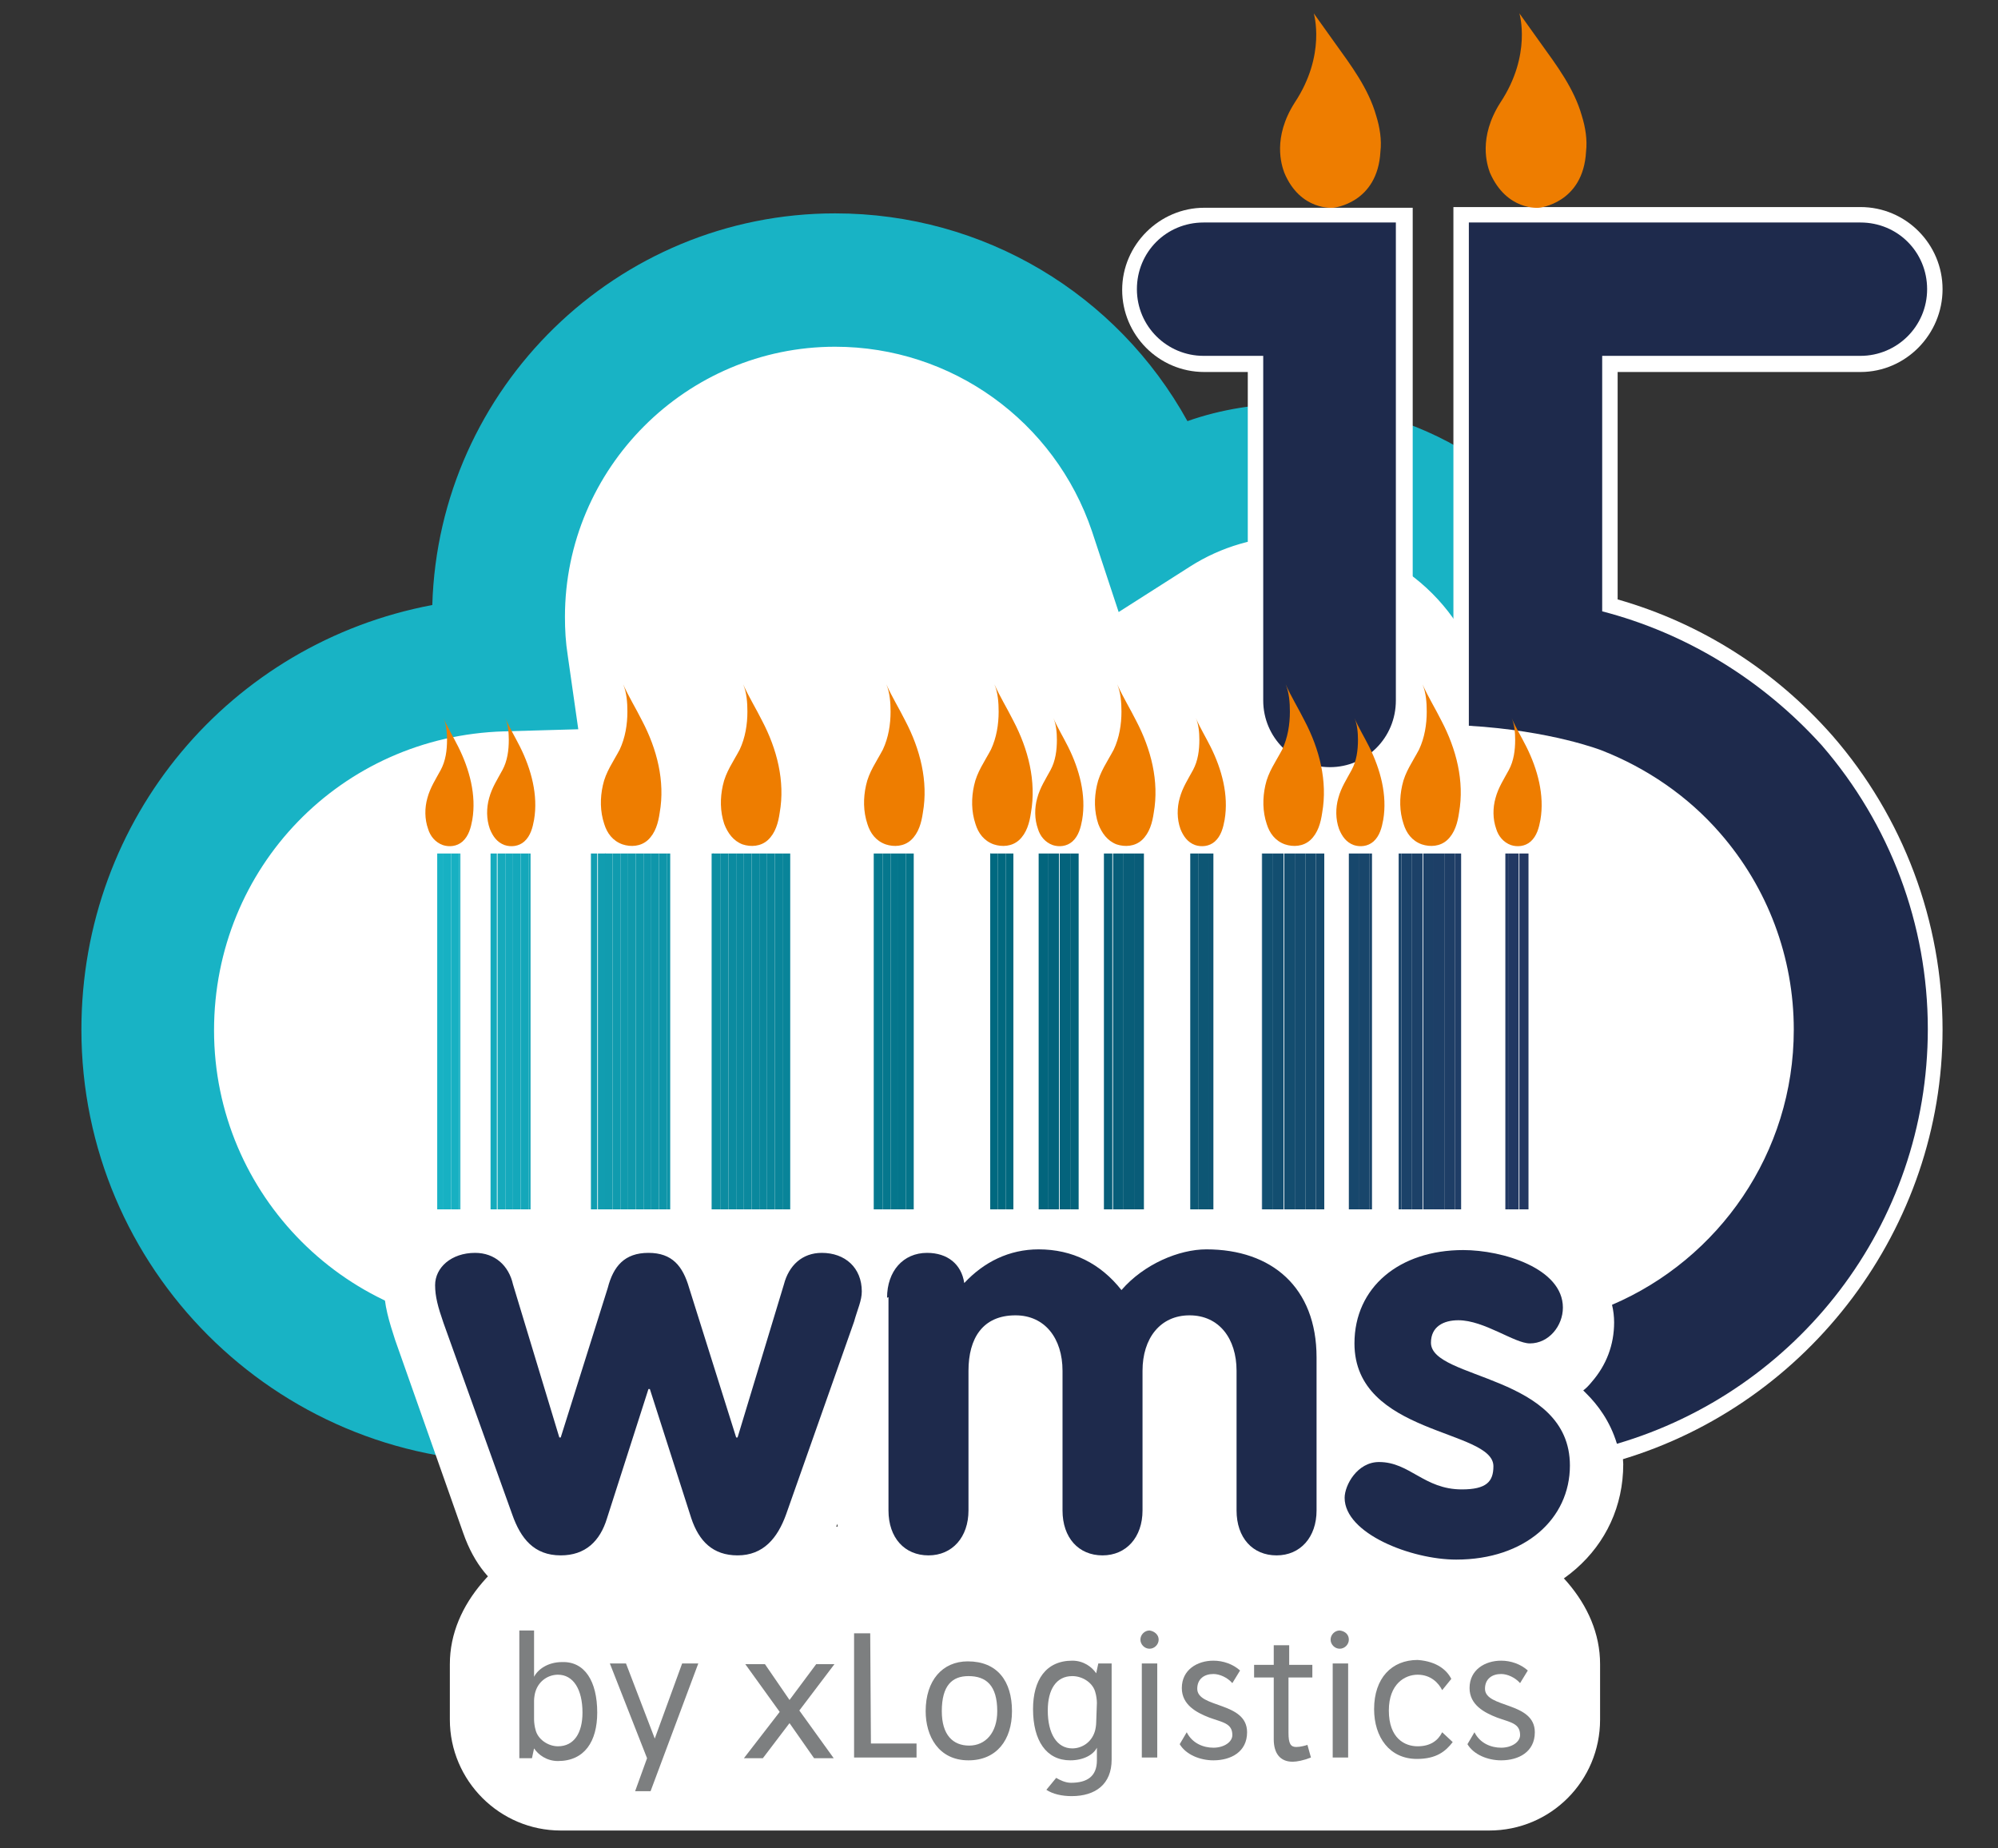
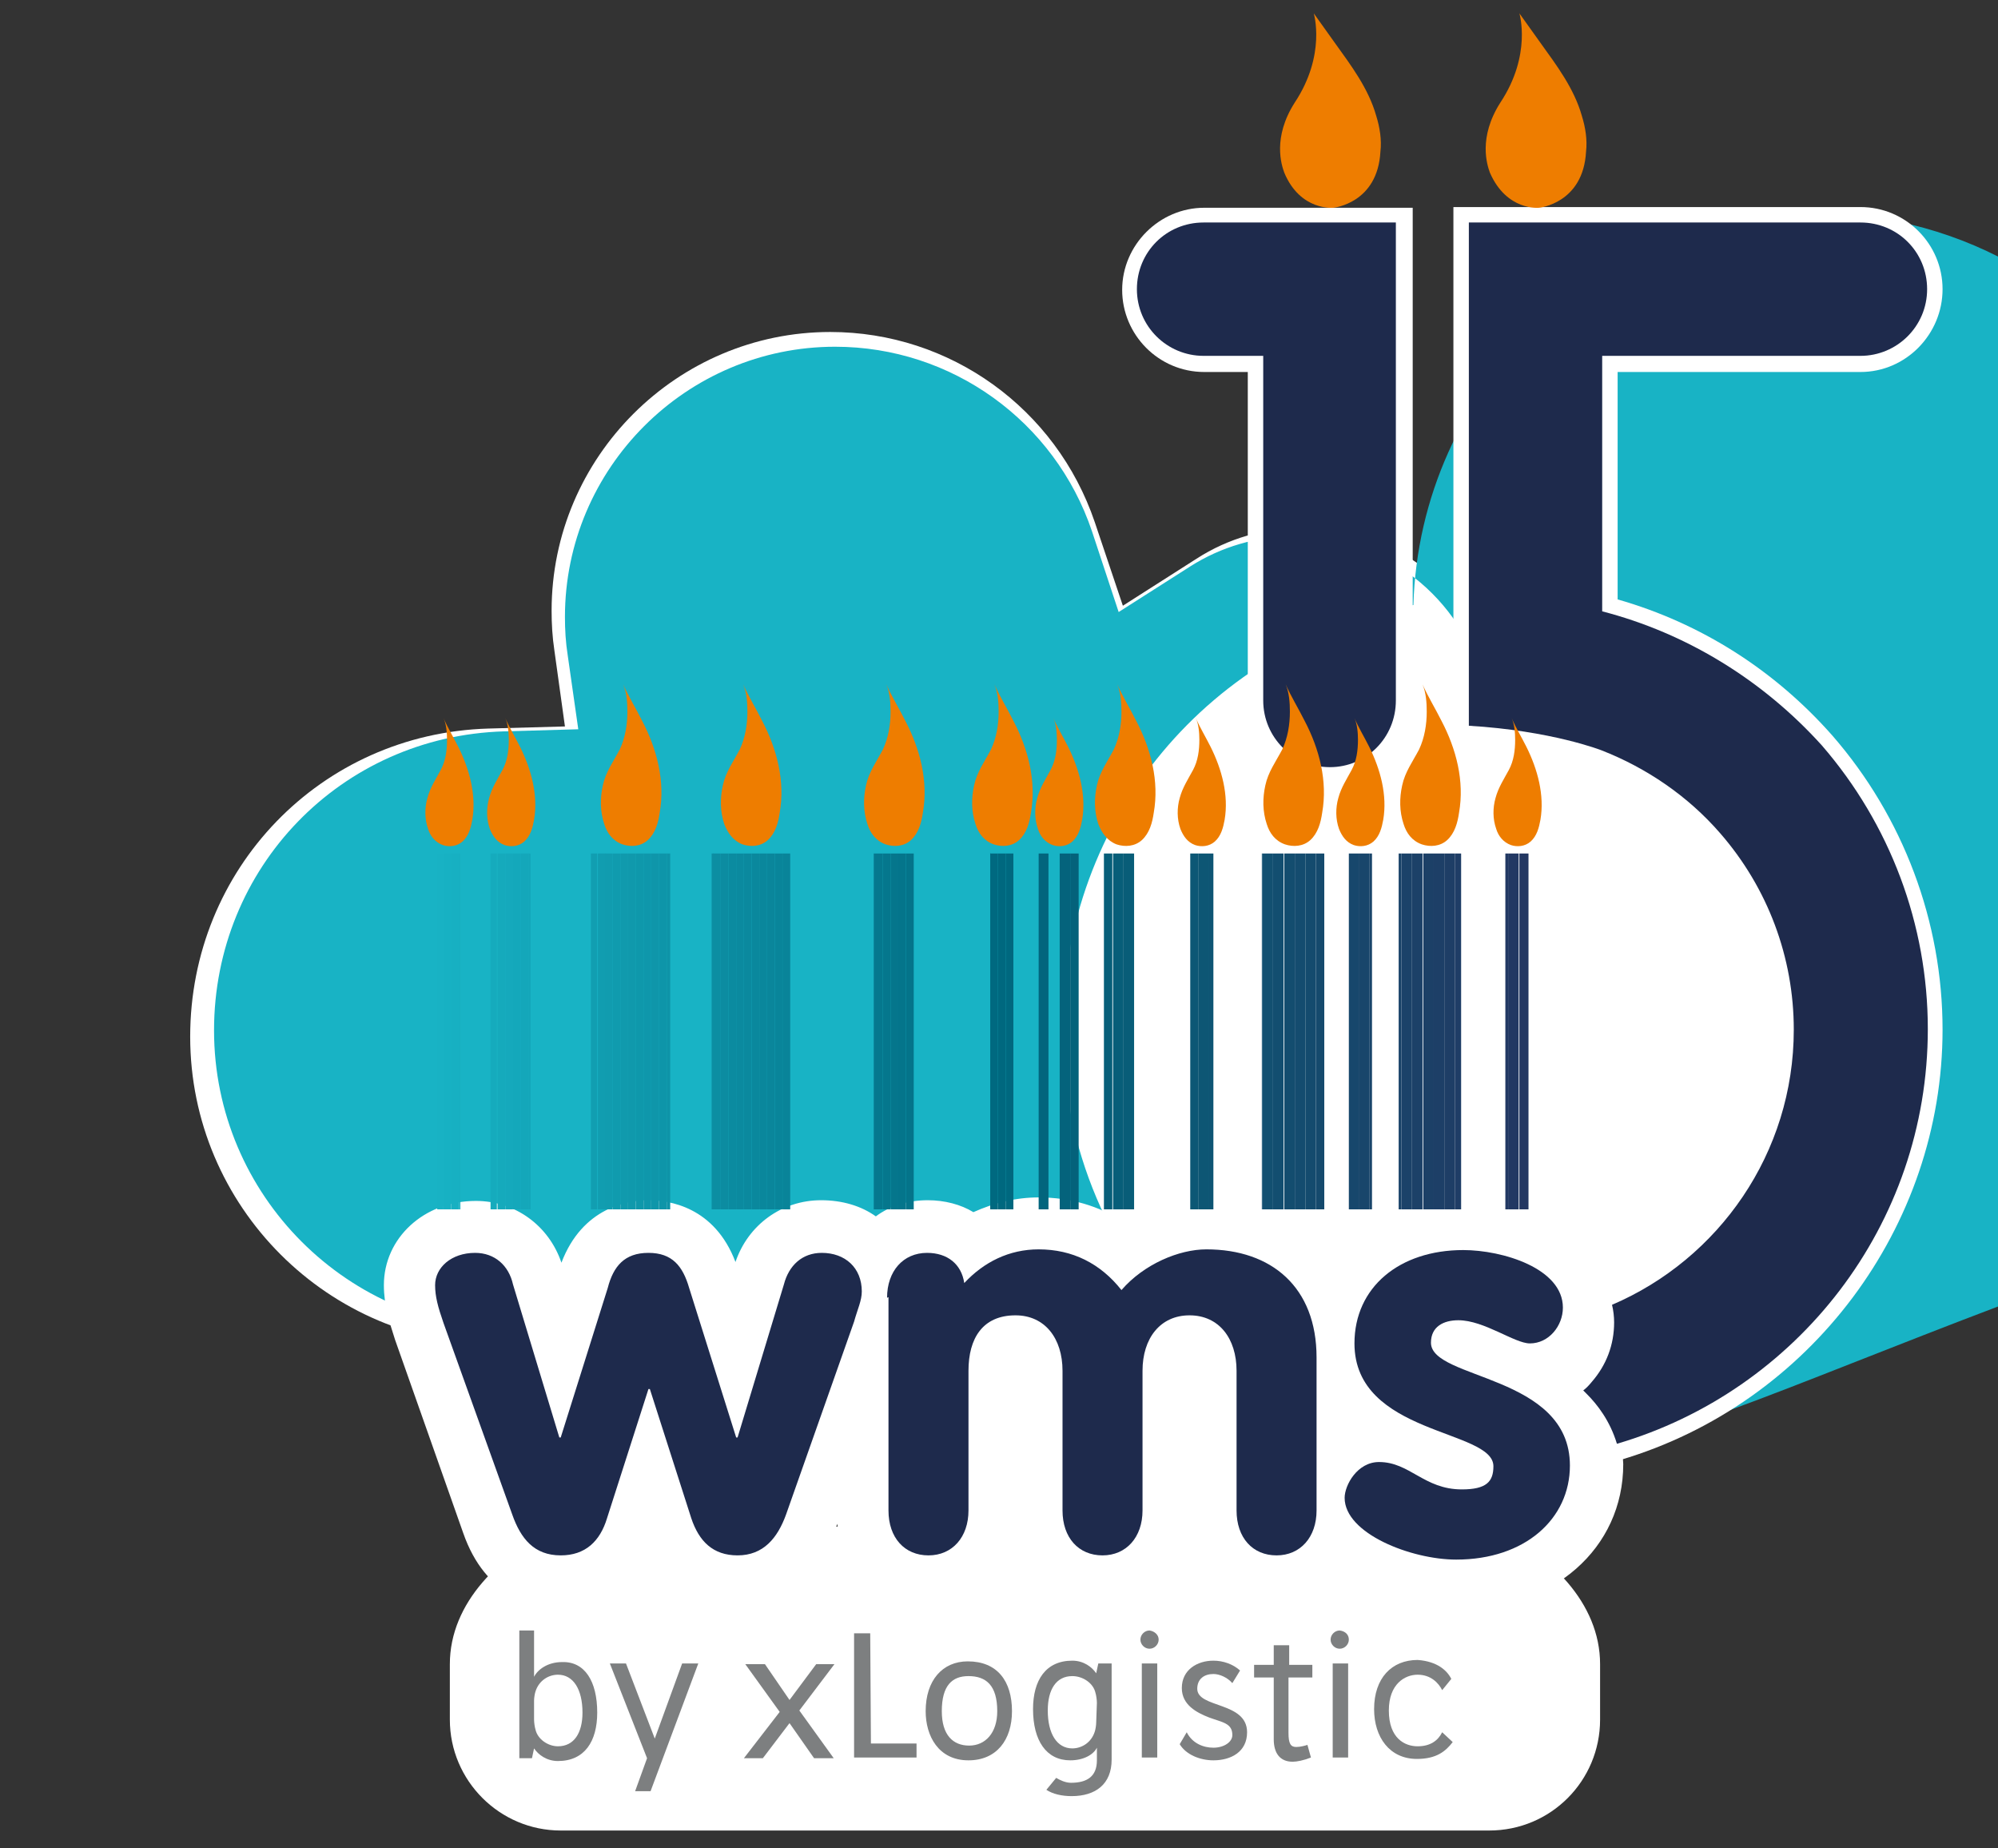
<svg xmlns="http://www.w3.org/2000/svg" xmlns:xlink="http://www.w3.org/1999/xlink" version="1.1" id="Capa_1" x="0px" y="0px" viewBox="0 0 284.7 263.3" style="enable-background:new 0 0 284.7 263.3;" xml:space="preserve">
  <rect x="0" y="0" width="284.7" height="263.3" fill="#333333" stroke="none" />
  <style type="text/css">
	.st0{fill:#FFFFFF;}
	.st1{fill:#18B3C5;}
	.st2{fill:#1E2A4C;}
	.st3{fill:#7D7F80;}
	.st4{fill:#EE7D00;}
	.st5{clip-path:url(#SVGID_00000013915593216822319900000011076509720839610815_);fill:#18B2C4;}
	.st6{clip-path:url(#SVGID_00000046312945973370549860000002599189760721666470_);fill:#17B1C3;}
	.st7{clip-path:url(#SVGID_00000000932358761108392840000014775230274254040706_);fill:#17B0C2;}
	.st8{clip-path:url(#SVGID_00000065777529383545432340000009863914810149885851_);fill:#17AFC1;}
	.st9{clip-path:url(#SVGID_00000178189616382810289860000003529059208013670806_);fill:#0C8FA3;}
	.st10{clip-path:url(#SVGID_00000014622084382578547320000005878588889791420066_);fill:#0C8EA2;}
	.st11{clip-path:url(#SVGID_00000135669505812751203810000017497473802717470617_);fill:#0C8CA1;}
	.st12{clip-path:url(#SVGID_00000038372505733575486770000008990864982853937583_);fill:#0B8BA0;}
	.st13{clip-path:url(#SVGID_00000160162903243975896960000001176268934313382282_);fill:#0B8A9F;}
	.st14{clip-path:url(#SVGID_00000018935015857356839720000003262560829219624874_);fill:#0B899E;}
	.st15{clip-path:url(#SVGID_00000048490182247664712370000006029214867554620076_);fill:#0A889D;}
	.st16{clip-path:url(#SVGID_00000181778091894633713880000001190862377152525699_);fill:#0A879C;}
	.st17{clip-path:url(#SVGID_00000051373139705244292030000009626009763817114267_);fill:#0A869B;}
	.st18{clip-path:url(#SVGID_00000023273753590089711280000009187350548170038917_);fill:#09859A;}
	.st19{clip-path:url(#SVGID_00000005949878755953081390000015220717471453267334_);fill:#098499;}
	.st20{clip-path:url(#SVGID_00000159469689869251173370000012432161623523733153_);fill:#098399;}
	.st21{clip-path:url(#SVGID_00000144335067524840194050000004036041724707034542_);fill:#119EB1;}
	.st22{clip-path:url(#SVGID_00000039119572614915934610000014389564239116411011_);fill:#119DB0;}
	.st23{clip-path:url(#SVGID_00000034771857420432361850000013909566711356210860_);fill:#119CAF;}
	.st24{clip-path:url(#SVGID_00000079450449180450729290000010974133667736570245_);fill:#109BAE;}
	.st25{clip-path:url(#SVGID_00000109745086181745458900000009133002778810503043_);fill:#109AAD;}
	.st26{clip-path:url(#SVGID_00000110463580943805410250000008591925941460217224_);fill:#1099AC;}
	.st27{clip-path:url(#SVGID_00000018921101725627247490000017997838580470903687_);fill:#0F98AB;}
	.st28{clip-path:url(#SVGID_00000094593372259807006420000012503354290915734937_);fill:#0F97AB;}
	.st29{clip-path:url(#SVGID_00000175302462715734654540000010370963533715416468_);fill:#0F96AA;}
	.st30{clip-path:url(#SVGID_00000127748833126172636490000017684220610162447501_);fill:#0E95A9;}
	.st31{clip-path:url(#SVGID_00000115508256518644626650000010891453391803771779_);fill:#0E94A8;}
	.st32{clip-path:url(#SVGID_00000078007141956105355670000007484087344862571396_);fill:#115171;}
	.st33{clip-path:url(#SVGID_00000017511993200360518780000000435446775892117659_);fill:#125071;}
	.st34{clip-path:url(#SVGID_00000179604582544681203170000008676055974611013763_);fill:#124E70;}
	.st35{clip-path:url(#SVGID_00000164496714933074487190000000128650599627059103_);fill:#134D6F;}
	.st36{clip-path:url(#SVGID_00000183964155952554254730000001905364285455418504_);fill:#144C6F;}
	.st37{clip-path:url(#SVGID_00000000195987472275076470000007483679724562854326_);fill:#144B6E;}
	.st38{clip-path:url(#SVGID_00000178891442674995711000000006933230873576824211_);fill:#154A6D;}
	.st39{clip-path:url(#SVGID_00000034086381505246808280000013267242298883982222_);fill:#1A4369;}
	.st40{clip-path:url(#SVGID_00000129195843260471083580000017833616777980477336_);fill:#1B4269;}
	.st41{clip-path:url(#SVGID_00000003801968136803957600000002687861437701435071_);fill:#1C4168;}
	.st42{clip-path:url(#SVGID_00000106858082792156314420000006868819327143790006_);fill:#1C4067;}
	.st43{clip-path:url(#SVGID_00000023966547458158441200000018241673515567867826_);fill:#1D3F67;}
	.st44{clip-path:url(#SVGID_00000056420464734596744370000012353120642208844201_);fill:#1E3E66;}
	.st45{clip-path:url(#SVGID_00000171702973361436097640000013657657952455557289_);fill:#1F3D66;}
	.st46{clip-path:url(#SVGID_00000134967925097122756130000011331280047980225166_);fill:#15ABBD;}
	.st47{clip-path:url(#SVGID_00000175314623507641623930000011159988480190804869_);fill:#15AABC;}
	.st48{clip-path:url(#SVGID_00000160154174113736812970000002049131344157683105_);fill:#15A9BC;}
	.st49{clip-path:url(#SVGID_00000116936780978367877350000000191998930840892088_);fill:#14A8BB;}
	.st50{clip-path:url(#SVGID_00000089564469985172693620000009561553303914237887_);fill:#14A7BA;}
	.st51{clip-path:url(#SVGID_00000107567673359706978880000002277986003165801140_);fill:#14A6B9;}
	.st52{clip-path:url(#SVGID_00000182500631122228540400000009679008545339562390_);fill:#02657D;}
	.st53{clip-path:url(#SVGID_00000060004774374929225990000011574359711192847763_);fill:#03647D;}
	.st54{clip-path:url(#SVGID_00000031886550197464617080000004625936810897259652_);fill:#04637C;}
	.st55{clip-path:url(#SVGID_00000132777363675836388650000009915346153097594247_);fill:#04627B;}
	.st56{clip-path:url(#SVGID_00000014634795321550323940000011379243212473969843_);fill:#06798F;}
	.st57{clip-path:url(#SVGID_00000133495189661610438010000005145587819535359121_);fill:#05788E;}
	.st58{clip-path:url(#SVGID_00000101069422429636130470000001212479051698821822_);fill:#05778D;}
	.st59{clip-path:url(#SVGID_00000100342895817284859070000014426042846328188063_);fill:#05768C;}
	.st60{clip-path:url(#SVGID_00000134942931416135371820000005180371278802126743_);fill:#04758B;}
	.st61{clip-path:url(#SVGID_00000072995248026885366040000001842047921857567875_);fill:#04748A;}
	.st62{clip-path:url(#SVGID_00000002383770562521234210000015543790915904712849_);fill:#047389;}
	.st63{clip-path:url(#SVGID_00000117673098776300306950000007849363295416617604_);fill:#075F7A;}
	.st64{clip-path:url(#SVGID_00000111186238082339300010000015259802155004314012_);fill:#075E79;}
	.st65{clip-path:url(#SVGID_00000085972252908004277910000017983139467100343966_);fill:#085D78;}
	.st66{clip-path:url(#SVGID_00000156571904416356444500000017162768893177684111_);fill:#095C78;}
	.st67{clip-path:url(#SVGID_00000050656686488752150370000011394973074138067108_);fill:#016A81;}
	.st68{clip-path:url(#SVGID_00000158026487053508599670000010404402449324403356_);fill:#006980;}
	.st69{clip-path:url(#SVGID_00000108295818876928769030000016770175538899983795_);fill:#00687F;}
	.st70{clip-path:url(#SVGID_00000129913477620108008770000008228592230697022125_);fill:#00687F;}
	.st71{clip-path:url(#SVGID_00000045608375959981253330000004528868006952765864_);fill:#0C5775;}
	.st72{clip-path:url(#SVGID_00000095318077380115850360000001609010274082486461_);fill:#0D5674;}
	.st73{clip-path:url(#SVGID_00000158009655113235051540000010267678584312963479_);fill:#0E5574;}
	.st74{clip-path:url(#SVGID_00000071525476765458818540000000796310337489309886_);fill:#17476C;}
	.st75{clip-path:url(#SVGID_00000088827050348796247050000014103343357510564738_);fill:#18466B;}
	.st76{clip-path:url(#SVGID_00000000913779662342103830000006442456379729678001_);fill:#19456A;}
	.st77{clip-path:url(#SVGID_00000067235915939339432270000015832538256062804627_);fill:#223963;}
	.st78{clip-path:url(#SVGID_00000065050890088018259930000016725650504871154597_);fill:#223863;}
	.st79{clip-path:url(#SVGID_00000007401005793932054900000002130012412439031187_);fill:#233762;}
</style>
  <path class="st0" d="M118.3,47.3c-21.8,0-39.7,17.8-39.7,39.7c0,1.9,0.1,3.7,0.4,5.7l1.5,10.8l-10.9,0.3  c-23.9,0.7-42.5,20-42.5,43.9c0,24.2,19.7,43.9,43.9,43.9h144.1c24.2,0,43.9-19.7,43.9-43.9c0-21.6-16.2-40.3-37.5-43.5l-6.5-0.9  l-1.5-6.4c-3.2-12.8-14.6-21.7-27.8-21.7c-5.5,0-10.7,1.5-15.2,4.4l-10.5,6.7L156,74.4C150.5,58.2,135.4,47.3,118.3,47.3z" />
  <g id="fotos">
</g>
  <g id="LOS_ORIGINALES">
</g>
  <g id="Layer_3">
</g>
  <g>
    <g>
-       <path class="st1" d="M213,208.3H73.2c-34,0-61.6-27.6-61.6-61.6c0-30.2,21.3-55.1,50-60.5c0.9-30.9,26.3-55.8,57.4-55.8    c21.2,0,40.2,11.5,50.2,29.6c4.8-1.7,10-2.5,15.2-2.5c19.4,0,36.5,11.9,43.5,29.5c27,6.7,46.7,31.4,46.7,59.7    C274.6,180.7,247,208.3,213,208.3z M119,49.4c-21.2,0-38.5,17.3-38.5,38.5c0,1.8,0.1,3.6,0.4,5.5l1.5,10.5l-10.6,0.3    c-23.2,0.7-41.3,19.4-41.3,42.6c0,23.5,19.1,42.6,42.6,42.6H213c23.5,0,42.6-19.1,42.6-42.6c0-21-15.7-39.1-36.4-42.2l-6.3-0.9    l-1.5-6.2c-3.1-12.4-14.2-21.1-27-21.1c-5.3,0-10.4,1.5-14.8,4.3l-10.2,6.5l-3.8-11.5C150.3,60,135.6,49.4,119,49.4z" />
+       <path class="st1" d="M213,208.3c-34,0-61.6-27.6-61.6-61.6c0-30.2,21.3-55.1,50-60.5c0.9-30.9,26.3-55.8,57.4-55.8    c21.2,0,40.2,11.5,50.2,29.6c4.8-1.7,10-2.5,15.2-2.5c19.4,0,36.5,11.9,43.5,29.5c27,6.7,46.7,31.4,46.7,59.7    C274.6,180.7,247,208.3,213,208.3z M119,49.4c-21.2,0-38.5,17.3-38.5,38.5c0,1.8,0.1,3.6,0.4,5.5l1.5,10.5l-10.6,0.3    c-23.2,0.7-41.3,19.4-41.3,42.6c0,23.5,19.1,42.6,42.6,42.6H213c23.5,0,42.6-19.1,42.6-42.6c0-21-15.7-39.1-36.4-42.2l-6.3-0.9    l-1.5-6.2c-3.1-12.4-14.2-21.1-27-21.1c-5.3,0-10.4,1.5-14.8,4.3l-10.2,6.5l-3.8-11.5C150.3,60,135.6,49.4,119,49.4z" />
    </g>
  </g>
  <g>
    <path class="st1" d="M258.5,77.4" />
  </g>
  <g>
    <g>
      <path class="st0" d="M212.2,260.8H79.9c-8.7,0-15.8-7.1-15.8-15.8v-7.9c0-8.7,7.1-15.8,15.8-19.6h132.3    c8.7,3.8,15.8,10.9,15.8,19.6v7.9C228,253.7,221,260.8,212.2,260.8z" />
    </g>
    <g>
      <path class="st0" d="M225.7,195.9c2.7-2.3,4.4-5.8,4.4-9.6c0-10.1-11.1-15.7-21.7-15.7c-7.8,0-14.3,3-18.3,8c-4-5-10.4-8-18.2-8    c-3.9,0-8.1,1.3-11.8,3.5c-3.5-2.3-7.6-3.5-12.1-3.5c-3.3,0-6.4,0.8-9.3,2.1c-1.8-1.1-4.1-1.7-6.5-1.7c-2.8,0-5.4,0.8-7.4,2.3    c-2.1-1.5-4.8-2.3-7.8-2.3c-5.6,0-10.4,3.5-12.2,8.8c-3-7.9-9.5-8.8-12.4-8.8s-9.4,1-12.4,8.9c-1.8-5.3-6.6-8.8-12.2-8.8    c-7.4,0-13.1,5.3-13.1,12c0,2.9,0.8,5.3,1.6,7.8l9.7,27.5c3.2,9.2,10,10.6,13.8,10.6c5.6,0,10-2.8,12.6-7.7    c2.5,4.9,6.9,7.7,12.6,7.7c3.8,0,10.5-1.4,13.9-10.7l0.4-1.2c0.8,6.9,6.1,11.9,13,11.9c5.9,0,10.6-3.7,12.4-9.1    c1.8,5.4,6.5,9.1,12.4,9.1s10.6-3.7,12.4-9.1c1.8,5.4,6.5,9.1,12.4,9.1c3.9,0,7.2-1.6,9.5-4.2c4.7,3,11,4.6,16.2,4.6    c13.7,0,23.7-8.8,23.7-20.8C231.1,203,228.8,198.9,225.7,195.9z" />
    </g>
    <g>
      <g>
        <path class="st2" d="M63.2,188.5c-0.8-2.3-1.2-3.8-1.2-5.4c0-2.5,2.3-4.6,5.7-4.6c2.8,0,4.8,1.8,5.4,4.5l6.6,21.8h0.2l6.7-21.3     c0.8-3.1,2.4-5,5.8-5s4.9,1.9,5.8,5l6.7,21.3h0.2l6.6-21.8c0.7-2.7,2.6-4.5,5.4-4.5c3.3,0,5.7,2.1,5.7,5.5c0,1.3-0.6,2.5-1.1,4.3     l-9.7,27.5c-1.2,3.3-3.2,5.8-6.9,5.8c-3.5,0-5.5-2-6.6-5.3l-5.9-18.4h-0.2l-5.9,18.4c-1,3.3-3.1,5.3-6.6,5.3     c-3.8,0-5.7-2.4-6.9-5.8L63.2,188.5z" />
      </g>
      <g>
        <path class="st2" d="M126.4,184.9c0-3.8,2.3-6.4,5.7-6.4c2.9,0,4.9,1.6,5.3,4.3c2.8-3,6.4-4.8,10.6-4.8c4.8,0,8.8,2,11.8,5.8     c3.2-3.7,8.2-5.8,12.1-5.8c9.3,0,15.7,5.4,15.7,15.4v21.8c0,3.8-2.3,6.4-5.7,6.4s-5.7-2.5-5.7-6.4v-19.9c0-4.6-2.5-7.9-6.7-7.9     s-6.7,3.3-6.7,7.9v19.9c0,3.8-2.3,6.4-5.7,6.4s-5.7-2.5-5.7-6.4v-19.9c0-4.6-2.5-7.9-6.7-7.9c-4.7,0-6.7,3.3-6.7,7.9v19.9     c0,3.8-2.3,6.4-5.7,6.4s-5.7-2.5-5.7-6.4v-30.4L126.4,184.9L126.4,184.9z" />
      </g>
      <g>
        <path class="st2" d="M218,191.4c-2.2,0-6.5-3.3-10.2-3.3c-2.1,0-3.9,0.9-3.9,3.2c0,5.3,19.8,4.5,19.8,17.5     c0,7.6-6.4,13.4-16.2,13.4c-6.4,0-15.9-3.7-15.9-8.8c0-1.8,1.8-5.1,4.9-5.1c4.4,0,6.4,3.9,11.8,3.9c3.5,0,4.5-1.1,4.5-3.3     c0-5.3-19.8-4.4-19.8-17.5c0-8,6.4-13.3,15.5-13.3c5.6,0,14.2,2.6,14.2,8.2C222.7,188.9,220.7,191.4,218,191.4z" />
      </g>
    </g>
    <g>
      <g>
        <g>
          <path class="st3" d="M85.1,244c0,4.1-1.8,6.9-5.6,6.9c-1.6,0-2.8-0.9-3.4-1.8l-0.3,1.4H74v-18.2h2.1v6.6c0.5-1,1.9-2.1,4-2.1      C83.3,236.7,85.1,239.5,85.1,244z M83,244c0-3.3-1.3-5.4-3.5-5.4c-1.3,0-2.7,0.8-3.2,2.4c-0.1,0.3-0.2,0.9-0.2,1.3v2.7      c0,0.4,0.1,1.1,0.2,1.4c0.3,1.4,1.8,2.4,3.2,2.4C81.8,248.8,83,246.9,83,244z" />
        </g>
        <g>
          <path class="st3" d="M99.5,237l-6.8,18.2h-2.2l1.7-4.7L86.9,237h2.3l4.1,10.7l3.9-10.7H99.5z" />
        </g>
        <g>
          <path class="st3" d="M113.9,243.7l4.9,6.8H116l-3.5-5l-3.8,5H106l5.1-6.6l-4.9-6.8h2.8l3.5,5.1l3.8-5.1h2.6L113.9,243.7z" />
        </g>
        <g>
          <path class="st3" d="M124.1,248.4h6.5v2h-8.9v-17.7h2.3L124.1,248.4L124.1,248.4z" />
        </g>
        <g>
          <path class="st3" d="M144.2,243.8c0,4.1-2.2,7-6.2,7c-4.3,0-6.1-3.5-6.1-7c0-4.4,2.4-7.1,6-7.1      C142.1,236.7,144.2,239.5,144.2,243.8z M134.2,243.8c0,3.4,1.6,4.9,3.9,4.9c2.3,0,4-1.8,4-4.9c0-3.7-1.6-5-4.1-5      C135.7,238.8,134.2,240.1,134.2,243.8z" />
        </g>
        <g>
          <path class="st3" d="M158.4,237v9.3v4.4c0,3.5-2.3,5.2-5.7,5.2c-1.4,0-2.7-0.3-3.6-0.9l1.4-1.7c0.5,0.3,1.3,0.7,2.1,0.7      c2.3,0,3.7-0.9,3.7-3.2V249c-0.5,1-1.9,1.8-3.8,1.8c-3.4,0-5.3-2.8-5.3-7.3c0-4.1,1.8-6.9,5.6-6.9c1.6,0,2.8,0.9,3.4,1.8      l0.3-1.4L158.4,237L158.4,237z M156.3,242.6c0-0.4-0.1-1.1-0.2-1.4c-0.3-1.4-1.8-2.4-3.3-2.4c-2.3,0-3.5,1.9-3.5,4.9      c0,3.3,1.3,5.4,3.5,5.4c1.3,0,2.7-0.8,3.2-2.4c0.1-0.3,0.2-0.9,0.2-1.3L156.3,242.6L156.3,242.6z" />
        </g>
        <g>
          <path class="st3" d="M165.1,233.6c0,0.7-0.6,1.3-1.3,1.3s-1.3-0.6-1.3-1.3s0.6-1.3,1.3-1.3C164.5,232.4,165.1,232.9,165.1,233.6      z M162.7,250.4V237h2.2v13.4H162.7z" />
        </g>
        <g>
          <path class="st3" d="M175.6,239.8c-0.7-0.8-1.8-1.3-2.7-1.3c-1.3,0-2.3,0.7-2.3,2.1c0,2.8,7.1,1.8,7.1,6.2c0,2.8-2.3,4-4.8,4      c-1.9,0-3.9-0.8-4.8-2.3l1-1.7c0.8,1.6,2.4,2.2,3.8,2.2c1.5,0,2.7-0.8,2.7-1.8c0-1.7-1.4-1.8-3.3-2.5c-1.8-0.7-3.9-1.8-3.9-4.2      c0-2.6,2.2-3.9,4.5-3.9c1.4,0,2.8,0.5,3.8,1.4L175.6,239.8z" />
        </g>
        <g>
          <path class="st3" d="M183.6,239v7.9c0,1.5,0.3,2,1.1,2c0.6,0,1.3-0.2,1.6-0.3l0.5,1.8c-1,0.4-2,0.6-2.6,0.6      c-1.8,0-2.7-1.2-2.7-3.2V239h-2.8v-1.8h2.8v-2.8h2.2v2.8h3.3v1.8H183.6z" />
        </g>
        <g>
          <path class="st3" d="M192.2,233.6c0,0.7-0.6,1.3-1.3,1.3s-1.3-0.6-1.3-1.3s0.6-1.3,1.3-1.3C191.7,232.4,192.2,232.9,192.2,233.6      z M189.9,250.4V237h2.2v13.4H189.9z" />
        </g>
        <g>
          <path class="st3" d="M206.8,239.2l-1.3,1.6c-0.5-1-1.6-2.2-3.5-2.2c-1.8,0-4.1,1.3-4.1,5.1c0,4,2.3,5.1,4.1,5.1s2.9-0.8,3.5-2      l1.5,1.4c-1,1.3-2.3,2.4-5.1,2.4c-3.9,0-6.1-3.1-6.1-7.1c0-4.4,2.5-7,6.2-7C204.8,236.7,206.2,238,206.8,239.2z" />
        </g>
        <g>
-           <path class="st3" d="M216.6,239.8c-0.7-0.8-1.8-1.3-2.7-1.3c-1.3,0-2.3,0.7-2.3,2.1c0,2.8,7.1,1.8,7.1,6.2c0,2.8-2.3,4-4.8,4      c-1.9,0-3.9-0.8-4.8-2.3l1-1.7c0.8,1.6,2.4,2.2,3.8,2.2c1.5,0,2.7-0.8,2.7-1.8c0-1.7-1.4-1.8-3.3-2.5c-1.8-0.7-3.9-1.8-3.9-4.2      c0-2.6,2.2-3.9,4.5-3.9c1.4,0,2.8,0.5,3.8,1.4L216.6,239.8z" />
-         </g>
+           </g>
      </g>
    </g>
  </g>
  <g>
    <g>
      <path class="st0" d="M189.5,111.6c-6.5,0-11.7-5.3-11.7-11.7V53h-6.2c-6.5,0-11.7-5.3-11.7-11.7s5.3-11.7,11.7-11.7h29.7v70.3    C201.2,106.3,195.9,111.6,189.5,111.6z M171.5,34c-4,0-7.2,3.2-7.2,7.2s3.2,7.2,7.2,7.2h10.7v51.4c0,4,3.2,7.2,7.2,7.2    s7.2-3.2,7.2-7.2V34H171.5z" />
    </g>
  </g>
  <g>
    <path class="st0" d="M228.8,208.7l-0.6-2.2c-0.7-2.4-1.9-4.5-3.7-6.1l-2.3-2.1l1.9-1.6c0.4-0.3,0.7-0.7,1-1c1.7-2,2.7-4.5,2.7-7.1   c0-0.7-0.1-1.4-0.2-2.1l-0.4-1.8l1.7-0.7c14.9-6.4,24.5-21,24.5-37.1c0-9.8-3.5-19.2-9.9-26.5c-4.3-5-9.9-8.8-16-11.2   c-0.1,0-7-2.6-18.3-3.3l-2.1-0.1V29.5h58c6.5,0,11.7,5.3,11.7,11.7S271.6,53,265.1,53h-34.6v32.4c11.9,3.4,22.4,10.1,30.6,19.4   c10.1,11.6,15.7,26.5,15.7,41.9c0,28.1-18.9,53.3-45.9,61.3L228.8,208.7z M228.7,198.3c1.2,1.4,2.2,3,3,4.8   c24-8,40.6-30.8,40.6-56.3c0-14.3-5.2-28.2-14.6-39c-7.9-9.1-18.3-15.5-30-18.5l-1.7-0.4V48.5h39.1c4,0,7.2-3.2,7.2-7.2   s-3.2-7.2-7.2-7.2h-53.5v67.4c10.8,0.9,17.2,3.3,17.5,3.5c6.8,2.6,13,6.9,17.8,12.4c7.1,8.2,11,18.6,11,29.5   c0,17.4-10,33.1-25.7,40.6c0,0.4,0,0.8,0,1.2C232.3,192.1,231,195.5,228.7,198.3z" />
  </g>
  <g>
    <g>
      <path class="st2" d="M189.5,109.3c-5.2,0-9.5-4.2-9.5-9.5V50.7h-8.5c-5.2,0-9.5-4.2-9.5-9.5s4.2-9.5,9.5-9.5h27.4v68.1    C198.9,105.1,194.7,109.3,189.5,109.3z" />
    </g>
  </g>
  <g>
    <path class="st2" d="M228.3,87.1V50.7h36.8c5.2,0,9.5-4.2,9.5-9.5s-4.2-9.5-9.5-9.5h-55.8v71.7c11.8,0.7,18.9,3.5,18.9,3.5   c6.4,2.5,12.3,6.5,16.9,11.8c6.8,7.8,10.5,17.7,10.5,28c0,17.6-10.7,32.7-25.9,39.2c0.2,0.8,0.3,1.7,0.3,2.5c0,3.2-1.1,6.1-3.2,8.5   c-0.4,0.5-0.8,0.9-1.2,1.2c0.2,0.2,0.3,0.3,0.5,0.5c1.5,1.5,3.3,3.8,4.3,7.1c25.6-7.5,44.3-31.1,44.3-59.1   c0-14.9-5.4-29.2-15.1-40.4C251.2,96.9,240.3,90.2,228.3,87.1z" />
  </g>
  <g>
    <path class="st4" d="M61,118.1c-0.5-1.4-0.5-3-0.1-4.4c0.4-1.5,1.2-2.7,1.9-4s0.9-2.8,0.9-4.3c0-1-0.1-2.2-0.5-3.1   c0.6,1.4,1.4,2.7,2.1,4.1c1.6,3.2,2.6,6.9,2,10.4c-0.2,1.1-0.5,2.3-1.4,3.1c-0.8,0.7-1.9,0.8-2.8,0.5C62,120,61.3,119.1,61,118.1z" />
  </g>
  <g>
    <path class="st4" d="M190.8,118.1c-0.5-1.4-0.5-3-0.1-4.4c0.4-1.5,1.2-2.7,1.9-4s0.9-2.8,0.9-4.3c0-1-0.1-2.2-0.5-3.1   c0.6,1.4,1.4,2.7,2.1,4.1c1.6,3.2,2.6,6.9,2,10.4c-0.2,1.1-0.5,2.3-1.4,3.1c-0.8,0.7-1.9,0.8-2.8,0.5   C191.8,120,191.2,119.1,190.8,118.1z" />
  </g>
  <g>
    <path class="st4" d="M69.8,118.1c-0.5-1.4-0.5-3-0.1-4.4c0.4-1.5,1.2-2.7,1.9-4c0.7-1.3,0.9-2.8,0.9-4.3c0-1-0.1-2.2-0.5-3.1   c0.6,1.4,1.4,2.7,2.1,4.1c1.6,3.2,2.6,6.9,2,10.4c-0.2,1.1-0.5,2.3-1.4,3.1c-0.8,0.7-1.9,0.8-2.8,0.5   C70.8,120,70.2,119.1,69.8,118.1z" />
  </g>
  <g>
    <path class="st4" d="M213.2,118.1c-0.5-1.4-0.5-3-0.1-4.4c0.4-1.5,1.2-2.7,1.9-4s0.9-2.8,0.9-4.3c0-1-0.1-2.2-0.5-3.1   c0.6,1.4,1.4,2.7,2.1,4.1c1.6,3.2,2.6,6.9,2,10.4c-0.2,1.1-0.5,2.3-1.4,3.1c-0.8,0.7-1.9,0.8-2.8,0.5   C214.2,120,213.5,119.1,213.2,118.1z" />
  </g>
  <g>
    <path class="st4" d="M168.2,118.1c-0.5-1.4-0.5-3-0.1-4.4c0.4-1.5,1.2-2.7,1.9-4s0.9-2.8,0.9-4.3c0-1-0.1-2.2-0.5-3.1   c0.6,1.4,1.4,2.7,2.1,4.1c1.6,3.2,2.6,6.9,2,10.4c-0.2,1.1-0.5,2.3-1.4,3.1c-0.8,0.7-1.9,0.8-2.8,0.5   C169.2,120,168.6,119.1,168.2,118.1z" />
  </g>
  <g>
    <path class="st4" d="M86.1,117.4c-0.6-1.8-0.6-3.7-0.2-5.5c0.4-1.9,1.5-3.4,2.4-5.1c0.8-1.7,1.1-3.6,1.1-5.4c0-1.3-0.1-2.7-0.6-3.9   c0.8,1.8,1.8,3.4,2.7,5.2c2.1,4,3.3,8.6,2.5,13.1c-0.2,1.4-0.6,2.9-1.7,3.9c-1,0.9-2.4,1-3.6,0.6C87.3,119.8,86.5,118.7,86.1,117.4   z" />
  </g>
  <g>
    <path class="st4" d="M200,117.4c-0.6-1.8-0.6-3.7-0.2-5.5c0.4-1.9,1.5-3.4,2.4-5.1c0.8-1.7,1.1-3.6,1.1-5.4c0-1.3-0.1-2.7-0.6-3.9   c0.8,1.8,1.8,3.4,2.7,5.2c2.1,4,3.3,8.6,2.5,13.1c-0.2,1.4-0.6,2.9-1.7,3.9c-1,0.9-2.4,1-3.6,0.6   C201.2,119.8,200.4,118.7,200,117.4z" />
  </g>
  <g>
    <path class="st4" d="M103.2,117.4c-0.6-1.8-0.6-3.7-0.2-5.5c0.4-1.9,1.5-3.4,2.4-5.1c0.8-1.7,1.1-3.6,1.1-5.4   c0-1.3-0.1-2.7-0.6-3.9c0.8,1.8,1.8,3.4,2.7,5.2c2.1,4,3.3,8.6,2.5,13.1c-0.2,1.4-0.6,2.9-1.7,3.9c-1,0.9-2.4,1-3.6,0.6   C104.5,119.8,103.7,118.7,103.2,117.4z" />
  </g>
  <g>
    <path class="st4" d="M123.6,117.4c-0.6-1.8-0.6-3.7-0.2-5.5c0.4-1.9,1.5-3.4,2.4-5.1c0.8-1.7,1.1-3.6,1.1-5.4   c0-1.3-0.1-2.7-0.6-3.9c0.8,1.8,1.8,3.4,2.7,5.2c2.1,4,3.3,8.6,2.5,13.1c-0.2,1.4-0.6,2.9-1.7,3.9c-1,0.9-2.4,1-3.6,0.6   C124.8,119.8,124,118.7,123.6,117.4z" />
  </g>
  <g>
    <path class="st4" d="M139,117.4c-0.6-1.8-0.6-3.7-0.2-5.5c0.4-1.9,1.5-3.4,2.4-5.1c0.8-1.7,1.1-3.6,1.1-5.4c0-1.3-0.1-2.7-0.6-3.9   c0.8,1.8,1.8,3.4,2.7,5.2c2.1,4,3.3,8.6,2.5,13.1c-0.2,1.4-0.6,2.9-1.7,3.9c-1,0.9-2.4,1-3.6,0.6   C140.2,119.8,139.4,118.7,139,117.4z" />
  </g>
  <g>
    <path class="st4" d="M180.5,117.4c-0.6-1.8-0.6-3.7-0.2-5.5c0.4-1.9,1.5-3.4,2.4-5.1c0.8-1.7,1.1-3.6,1.1-5.4   c0-1.3-0.1-2.7-0.6-3.9c0.8,1.8,1.8,3.4,2.7,5.2c2.1,4,3.3,8.6,2.5,13.1c-0.2,1.4-0.6,2.9-1.7,3.9c-1,0.9-2.4,1-3.6,0.6   C181.7,119.8,180.9,118.7,180.5,117.4z" />
  </g>
  <g>
    <path class="st4" d="M156.5,117.4c-0.6-1.8-0.6-3.7-0.2-5.5c0.4-1.9,1.5-3.4,2.4-5.1c0.8-1.7,1.1-3.6,1.1-5.4   c0-1.3-0.1-2.7-0.6-3.9c0.8,1.8,1.8,3.4,2.7,5.2c2.1,4,3.3,8.6,2.5,13.1c-0.2,1.4-0.6,2.9-1.7,3.9c-1,0.9-2.4,1-3.6,0.6   C157.8,119.8,157,118.7,156.5,117.4z" />
  </g>
  <g>
    <path class="st4" d="M147.9,118.1c-0.5-1.4-0.5-3-0.1-4.4c0.4-1.5,1.2-2.7,1.9-4s0.9-2.8,0.9-4.3c0-1-0.1-2.2-0.5-3.1   c0.6,1.4,1.4,2.7,2.1,4.1c1.6,3.2,2.6,6.9,2,10.4c-0.2,1.1-0.5,2.3-1.4,3.1c-0.8,0.7-1.9,0.8-2.8,0.5   C148.9,120,148.2,119.1,147.9,118.1z" />
  </g>
  <g>
    <path class="st4" d="M183,24.6c-0.4-1.1-1.7-5,1.5-10c4.5-6.8,2.7-12.7,2.7-12.7c1,1.4,2,2.8,3,4.2c2.3,3.2,4.8,6.5,5.9,10.4   c0.5,1.6,0.8,3.4,0.6,5.1c-0.4,7.4-6.7,8-6.7,8S185.3,30.1,183,24.6z" />
  </g>
  <g>
    <path class="st4" d="M212.3,24.6c-0.4-1.1-1.7-5,1.5-10c4.5-6.8,2.7-12.7,2.7-12.7c1,1.4,2,2.8,3,4.2c2.3,3.2,4.8,6.5,5.9,10.4   c0.5,1.6,0.8,3.4,0.6,5.1c-0.4,7.4-6.7,8-6.7,8S214.7,30.1,212.3,24.6z" />
  </g>
  <g>
    <g>
      <g>
        <g>
          <g>
            <defs>
              <rect id="SVGID_1_" x="62.3" y="121.6" width="3.3" height="50.7" />
            </defs>
            <clipPath id="SVGID_00000091721235021211715240000015828652854541831357_">
              <use xlink:href="#SVGID_1_" style="overflow:visible;" />
            </clipPath>
            <rect x="62.3" y="121.6" style="clip-path:url(#SVGID_00000091721235021211715240000015828652854541831357_);fill:#18B2C4;" width="0.9" height="50.7" />
          </g>
        </g>
        <g>
          <g>
            <defs>
              <rect id="SVGID_00000016770566457710816350000011380545738896802708_" x="62.3" y="121.6" width="3.3" height="50.7" />
            </defs>
            <clipPath id="SVGID_00000171682119069444649520000006722829197434449289_">
              <use xlink:href="#SVGID_00000016770566457710816350000011380545738896802708_" style="overflow:visible;" />
            </clipPath>
            <rect x="63.2" y="121.6" style="clip-path:url(#SVGID_00000171682119069444649520000006722829197434449289_);fill:#17B1C3;" width="1.1" height="50.7" />
          </g>
        </g>
        <g>
          <g>
            <defs>
              <rect id="SVGID_00000039113778349955540110000005792613999950845617_" x="62.3" y="121.6" width="3.3" height="50.7" />
            </defs>
            <clipPath id="SVGID_00000015321155500639962110000013391804611762281636_">
              <use xlink:href="#SVGID_00000039113778349955540110000005792613999950845617_" style="overflow:visible;" />
            </clipPath>
            <rect x="64.3" y="121.6" style="clip-path:url(#SVGID_00000015321155500639962110000013391804611762281636_);fill:#17B0C2;" width="1.1" height="50.7" />
          </g>
        </g>
        <g>
          <g>
            <defs>
              <rect id="SVGID_00000013874689396917648270000004345582870343276672_" x="62.3" y="121.6" width="3.3" height="50.7" />
            </defs>
            <clipPath id="SVGID_00000025436903334122586820000001463661315595753903_">
              <use xlink:href="#SVGID_00000013874689396917648270000004345582870343276672_" style="overflow:visible;" />
            </clipPath>
            <rect x="65.4" y="121.6" style="clip-path:url(#SVGID_00000025436903334122586820000001463661315595753903_);fill:#17AFC1;" width="0.3" height="50.7" />
          </g>
        </g>
      </g>
    </g>
    <g>
      <g>
        <g>
          <g>
            <defs>
              <rect id="SVGID_00000111874897345870253200000002087489447674971834_" x="101.4" y="121.6" width="11.3" height="50.7" />
            </defs>
            <clipPath id="SVGID_00000047057202663358241790000009180754380246489786_">
              <use xlink:href="#SVGID_00000111874897345870253200000002087489447674971834_" style="overflow:visible;" />
            </clipPath>
            <rect x="101.4" y="121.6" style="clip-path:url(#SVGID_00000047057202663358241790000009180754380246489786_);fill:#0C8FA3;" width="0.3" height="50.7" />
          </g>
        </g>
        <g>
          <g>
            <defs>
              <rect id="SVGID_00000006700605302831363680000009005080886915459213_" x="101.4" y="121.6" width="11.3" height="50.7" />
            </defs>
            <clipPath id="SVGID_00000049181350580407689850000008638686957883447472_">
              <use xlink:href="#SVGID_00000006700605302831363680000009005080886915459213_" style="overflow:visible;" />
            </clipPath>
            <rect x="101.6" y="121.6" style="clip-path:url(#SVGID_00000049181350580407689850000008638686957883447472_);fill:#0C8EA2;" width="1.1" height="50.7" />
          </g>
        </g>
        <g>
          <g>
            <defs>
              <rect id="SVGID_00000064323630410440343640000012133864554756841869_" x="101.4" y="121.6" width="11.3" height="50.7" />
            </defs>
            <clipPath id="SVGID_00000178887384623855908660000001296473793401349821_">
              <use xlink:href="#SVGID_00000064323630410440343640000012133864554756841869_" style="overflow:visible;" />
            </clipPath>
            <rect x="102.7" y="121.6" style="clip-path:url(#SVGID_00000178887384623855908660000001296473793401349821_);fill:#0C8CA1;" width="1.1" height="50.7" />
          </g>
        </g>
        <g>
          <g>
            <defs>
              <rect id="SVGID_00000005254987116893848140000009728468446734758283_" x="101.4" y="121.6" width="11.3" height="50.7" />
            </defs>
            <clipPath id="SVGID_00000067210604991071453380000018203822141443172252_">
              <use xlink:href="#SVGID_00000005254987116893848140000009728468446734758283_" style="overflow:visible;" />
            </clipPath>
            <rect x="103.8" y="121.6" style="clip-path:url(#SVGID_00000067210604991071453380000018203822141443172252_);fill:#0B8BA0;" width="1.1" height="50.7" />
          </g>
        </g>
        <g>
          <g>
            <defs>
              <rect id="SVGID_00000098901229491826723240000018190185045363237273_" x="101.4" y="121.6" width="11.3" height="50.7" />
            </defs>
            <clipPath id="SVGID_00000050644684142865445980000000108392859868512921_">
              <use xlink:href="#SVGID_00000098901229491826723240000018190185045363237273_" style="overflow:visible;" />
            </clipPath>
            <rect x="104.9" y="121.6" style="clip-path:url(#SVGID_00000050644684142865445980000000108392859868512921_);fill:#0B8A9F;" width="1.1" height="50.7" />
          </g>
        </g>
        <g>
          <g>
            <defs>
              <rect id="SVGID_00000032641933538168913210000006807491436141675422_" x="101.4" y="121.6" width="11.3" height="50.7" />
            </defs>
            <clipPath id="SVGID_00000073698763189050463980000004412037526564085383_">
              <use xlink:href="#SVGID_00000032641933538168913210000006807491436141675422_" style="overflow:visible;" />
            </clipPath>
            <rect x="106" y="121.6" style="clip-path:url(#SVGID_00000073698763189050463980000004412037526564085383_);fill:#0B899E;" width="1.1" height="50.7" />
          </g>
        </g>
        <g>
          <g>
            <defs>
              <rect id="SVGID_00000162341534787610993310000013264448807599614650_" x="101.4" y="121.6" width="11.3" height="50.7" />
            </defs>
            <clipPath id="SVGID_00000115488001757868154040000017647190052421540258_">
              <use xlink:href="#SVGID_00000162341534787610993310000013264448807599614650_" style="overflow:visible;" />
            </clipPath>
            <rect x="107.1" y="121.6" style="clip-path:url(#SVGID_00000115488001757868154040000017647190052421540258_);fill:#0A889D;" width="1.1" height="50.7" />
          </g>
        </g>
        <g>
          <g>
            <defs>
              <rect id="SVGID_00000057849136590512689410000005723457068839664309_" x="101.4" y="121.6" width="11.3" height="50.7" />
            </defs>
            <clipPath id="SVGID_00000050632562737619647140000007030235536459480704_">
              <use xlink:href="#SVGID_00000057849136590512689410000005723457068839664309_" style="overflow:visible;" />
            </clipPath>
            <rect x="108.2" y="121.6" style="clip-path:url(#SVGID_00000050632562737619647140000007030235536459480704_);fill:#0A879C;" width="1.1" height="50.7" />
          </g>
        </g>
        <g>
          <g>
            <defs>
              <rect id="SVGID_00000137817386188812800600000015497997606833274786_" x="101.4" y="121.6" width="11.3" height="50.7" />
            </defs>
            <clipPath id="SVGID_00000098920739127417389610000007834276646316948650_">
              <use xlink:href="#SVGID_00000137817386188812800600000015497997606833274786_" style="overflow:visible;" />
            </clipPath>
            <rect x="109.3" y="121.6" style="clip-path:url(#SVGID_00000098920739127417389610000007834276646316948650_);fill:#0A869B;" width="1.1" height="50.7" />
          </g>
        </g>
        <g>
          <g>
            <defs>
              <rect id="SVGID_00000029019693926787448980000016438671096820066693_" x="101.4" y="121.6" width="11.3" height="50.7" />
            </defs>
            <clipPath id="SVGID_00000159428227156376416610000000635810104597166246_">
              <use xlink:href="#SVGID_00000029019693926787448980000016438671096820066693_" style="overflow:visible;" />
            </clipPath>
            <rect x="110.4" y="121.6" style="clip-path:url(#SVGID_00000159428227156376416610000000635810104597166246_);fill:#09859A;" width="1.1" height="50.7" />
          </g>
        </g>
        <g>
          <g>
            <defs>
              <rect id="SVGID_00000094609912857718140880000011184712977437801101_" x="101.4" y="121.6" width="11.3" height="50.7" />
            </defs>
            <clipPath id="SVGID_00000120519393502563922120000001978680563417012652_">
              <use xlink:href="#SVGID_00000094609912857718140880000011184712977437801101_" style="overflow:visible;" />
            </clipPath>
            <rect x="111.5" y="121.6" style="clip-path:url(#SVGID_00000120519393502563922120000001978680563417012652_);fill:#098499;" width="1.1" height="50.7" />
          </g>
        </g>
        <g>
          <g>
            <defs>
              <rect id="SVGID_00000011030279415490649250000014772852352652756619_" x="101.4" y="121.6" width="11.3" height="50.7" />
            </defs>
            <clipPath id="SVGID_00000078741343507663365840000001133176592955297153_">
              <use xlink:href="#SVGID_00000011030279415490649250000014772852352652756619_" style="overflow:visible;" />
            </clipPath>
            <rect x="112.6" y="121.6" style="clip-path:url(#SVGID_00000078741343507663365840000001133176592955297153_);fill:#098399;" width="0" height="50.7" />
          </g>
        </g>
      </g>
    </g>
    <g>
      <g>
        <g>
          <g>
            <defs>
              <rect id="SVGID_00000109016540768153208370000006895905378029745537_" x="84.2" y="121.6" width="11.3" height="50.7" />
            </defs>
            <clipPath id="SVGID_00000177455441494334539480000003942866000139902649_">
              <use xlink:href="#SVGID_00000109016540768153208370000006895905378029745537_" style="overflow:visible;" />
            </clipPath>
            <rect x="84.2" y="121.6" style="clip-path:url(#SVGID_00000177455441494334539480000003942866000139902649_);fill:#119EB1;" width="0.9" height="50.7" />
          </g>
        </g>
        <g>
          <g>
            <defs>
              <rect id="SVGID_00000083788740676210802810000000352032880849889942_" x="84.2" y="121.6" width="11.3" height="50.7" />
            </defs>
            <clipPath id="SVGID_00000115496452269628818560000003611214736335522730_">
              <use xlink:href="#SVGID_00000083788740676210802810000000352032880849889942_" style="overflow:visible;" />
            </clipPath>
            <rect x="85.2" y="121.6" style="clip-path:url(#SVGID_00000115496452269628818560000003611214736335522730_);fill:#119DB0;" width="1.1" height="50.7" />
          </g>
        </g>
        <g>
          <g>
            <defs>
              <rect id="SVGID_00000044884522744648533500000009243838550006631863_" x="84.2" y="121.6" width="11.3" height="50.7" />
            </defs>
            <clipPath id="SVGID_00000173120224587561303350000018330424777970810250_">
              <use xlink:href="#SVGID_00000044884522744648533500000009243838550006631863_" style="overflow:visible;" />
            </clipPath>
            <rect x="86.2" y="121.6" style="clip-path:url(#SVGID_00000173120224587561303350000018330424777970810250_);fill:#119CAF;" width="1.1" height="50.7" />
          </g>
        </g>
        <g>
          <g>
            <defs>
              <rect id="SVGID_00000003095963229310807860000000553410302020305322_" x="84.2" y="121.6" width="11.3" height="50.7" />
            </defs>
            <clipPath id="SVGID_00000127004523628512260380000012821295913689388715_">
              <use xlink:href="#SVGID_00000003095963229310807860000000553410302020305322_" style="overflow:visible;" />
            </clipPath>
            <rect x="87.3" y="121.6" style="clip-path:url(#SVGID_00000127004523628512260380000012821295913689388715_);fill:#109BAE;" width="1.1" height="50.7" />
          </g>
        </g>
        <g>
          <g>
            <defs>
              <rect id="SVGID_00000065772364291798887790000017114145275379382938_" x="84.2" y="121.6" width="11.3" height="50.7" />
            </defs>
            <clipPath id="SVGID_00000134938129387218417080000005733617452236178583_">
              <use xlink:href="#SVGID_00000065772364291798887790000017114145275379382938_" style="overflow:visible;" />
            </clipPath>
            <rect x="88.4" y="121.6" style="clip-path:url(#SVGID_00000134938129387218417080000005733617452236178583_);fill:#109AAD;" width="1.1" height="50.7" />
          </g>
        </g>
        <g>
          <g>
            <defs>
              <rect id="SVGID_00000155127109991263339530000014732045732697116350_" x="84.2" y="121.6" width="11.3" height="50.7" />
            </defs>
            <clipPath id="SVGID_00000011001747654640377080000004777534397824964027_">
              <use xlink:href="#SVGID_00000155127109991263339530000014732045732697116350_" style="overflow:visible;" />
            </clipPath>
            <rect x="89.5" y="121.6" style="clip-path:url(#SVGID_00000011001747654640377080000004777534397824964027_);fill:#1099AC;" width="1.1" height="50.7" />
          </g>
        </g>
        <g>
          <g>
            <defs>
              <rect id="SVGID_00000124878306038347753640000008845218820295372167_" x="84.2" y="121.6" width="11.3" height="50.7" />
            </defs>
            <clipPath id="SVGID_00000004533623718837796300000017198271097082733451_">
              <use xlink:href="#SVGID_00000124878306038347753640000008845218820295372167_" style="overflow:visible;" />
            </clipPath>
            <rect x="90.6" y="121.6" style="clip-path:url(#SVGID_00000004533623718837796300000017198271097082733451_);fill:#0F98AB;" width="1.1" height="50.7" />
          </g>
        </g>
        <g>
          <g>
            <defs>
              <rect id="SVGID_00000002372562364097423210000005988092638617683132_" x="84.2" y="121.6" width="11.3" height="50.7" />
            </defs>
            <clipPath id="SVGID_00000114043302497569228770000016439368444304487093_">
              <use xlink:href="#SVGID_00000002372562364097423210000005988092638617683132_" style="overflow:visible;" />
            </clipPath>
            <rect x="91.7" y="121.6" style="clip-path:url(#SVGID_00000114043302497569228770000016439368444304487093_);fill:#0F97AB;" width="1.1" height="50.7" />
          </g>
        </g>
        <g>
          <g>
            <defs>
              <rect id="SVGID_00000152952092051292642900000010512794101598912667_" x="84.2" y="121.6" width="11.3" height="50.7" />
            </defs>
            <clipPath id="SVGID_00000002375448037041948980000005515351783735859349_">
              <use xlink:href="#SVGID_00000152952092051292642900000010512794101598912667_" style="overflow:visible;" />
            </clipPath>
            <rect x="92.8" y="121.6" style="clip-path:url(#SVGID_00000002375448037041948980000005515351783735859349_);fill:#0F96AA;" width="1.1" height="50.7" />
          </g>
        </g>
        <g>
          <g>
            <defs>
              <rect id="SVGID_00000017489005027031020320000016574876496419442344_" x="84.2" y="121.6" width="11.3" height="50.7" />
            </defs>
            <clipPath id="SVGID_00000092421526243342974620000012862531226598071229_">
              <use xlink:href="#SVGID_00000017489005027031020320000016574876496419442344_" style="overflow:visible;" />
            </clipPath>
            <rect x="93.9" y="121.6" style="clip-path:url(#SVGID_00000092421526243342974620000012862531226598071229_);fill:#0E95A9;" width="1.1" height="50.7" />
          </g>
        </g>
        <g>
          <g>
            <defs>
              <rect id="SVGID_00000044166364835426941850000014074107961199558070_" x="84.2" y="121.6" width="11.3" height="50.7" />
            </defs>
            <clipPath id="SVGID_00000160171246077257091450000010666899876553105331_">
              <use xlink:href="#SVGID_00000044166364835426941850000014074107961199558070_" style="overflow:visible;" />
            </clipPath>
            <rect x="95" y="121.6" style="clip-path:url(#SVGID_00000160171246077257091450000010666899876553105331_);fill:#0E94A8;" width="0.5" height="50.7" />
          </g>
        </g>
      </g>
    </g>
    <g>
      <g>
        <g>
          <g>
            <defs>
              <rect id="SVGID_00000101819731469733252520000007599238964223365772_" x="179.8" y="121.6" width="9" height="50.7" />
            </defs>
            <clipPath id="SVGID_00000072242898981662255020000015162826737521162881_">
              <use xlink:href="#SVGID_00000101819731469733252520000007599238964223365772_" style="overflow:visible;" />
            </clipPath>
            <rect x="179.8" y="121.6" style="clip-path:url(#SVGID_00000072242898981662255020000015162826737521162881_);fill:#115171;" width="0.1" height="50.7" />
          </g>
        </g>
        <g>
          <g>
            <defs>
              <rect id="SVGID_00000163763268918385529310000012759274700801545865_" x="179.8" y="121.6" width="9" height="50.7" />
            </defs>
            <clipPath id="SVGID_00000160190156116642686740000017769334138569237439_">
              <use xlink:href="#SVGID_00000163763268918385529310000012759274700801545865_" style="overflow:visible;" />
            </clipPath>
            <rect x="179.9" y="121.6" style="clip-path:url(#SVGID_00000160190156116642686740000017769334138569237439_);fill:#125071;" width="1.5" height="50.7" />
          </g>
        </g>
        <g>
          <g>
            <defs>
              <rect id="SVGID_00000083059225972459226060000001003946977585882035_" x="179.8" y="121.6" width="9" height="50.7" />
            </defs>
            <clipPath id="SVGID_00000090974512962879290310000005392147712273184139_">
              <use xlink:href="#SVGID_00000083059225972459226060000001003946977585882035_" style="overflow:visible;" />
            </clipPath>
            <rect x="181.4" y="121.6" style="clip-path:url(#SVGID_00000090974512962879290310000005392147712273184139_);fill:#124E70;" width="1.5" height="50.7" />
          </g>
        </g>
        <g>
          <g>
            <defs>
              <rect id="SVGID_00000053533044440218700840000012129686476055614091_" x="179.8" y="121.6" width="9" height="50.7" />
            </defs>
            <clipPath id="SVGID_00000108307500827985859790000015459142242900578958_">
              <use xlink:href="#SVGID_00000053533044440218700840000012129686476055614091_" style="overflow:visible;" />
            </clipPath>
            <rect x="183" y="121.6" style="clip-path:url(#SVGID_00000108307500827985859790000015459142242900578958_);fill:#134D6F;" width="1.5" height="50.7" />
          </g>
        </g>
        <g>
          <g>
            <defs>
              <rect id="SVGID_00000092432206457843243400000004274502048605638553_" x="179.8" y="121.6" width="9" height="50.7" />
            </defs>
            <clipPath id="SVGID_00000009584386233340485940000017815299122211066761_">
              <use xlink:href="#SVGID_00000092432206457843243400000004274502048605638553_" style="overflow:visible;" />
            </clipPath>
            <rect x="184.5" y="121.6" style="clip-path:url(#SVGID_00000009584386233340485940000017815299122211066761_);fill:#144C6F;" width="1.5" height="50.7" />
          </g>
        </g>
        <g>
          <g>
            <defs>
              <rect id="SVGID_00000167390829562368310610000010538330539265936014_" x="179.8" y="121.6" width="9" height="50.7" />
            </defs>
            <clipPath id="SVGID_00000178200825976414981980000017058604419600598207_">
              <use xlink:href="#SVGID_00000167390829562368310610000010538330539265936014_" style="overflow:visible;" />
            </clipPath>
            <rect x="186" y="121.6" style="clip-path:url(#SVGID_00000178200825976414981980000017058604419600598207_);fill:#144B6E;" width="1.5" height="50.7" />
          </g>
        </g>
        <g>
          <g>
            <defs>
              <rect id="SVGID_00000120555827663978673170000016265026586640274344_" x="179.8" y="121.6" width="9" height="50.7" />
            </defs>
            <clipPath id="SVGID_00000042696499755415669590000010344230005462687413_">
              <use xlink:href="#SVGID_00000120555827663978673170000016265026586640274344_" style="overflow:visible;" />
            </clipPath>
            <rect x="187.5" y="121.6" style="clip-path:url(#SVGID_00000042696499755415669590000010344230005462687413_);fill:#154A6D;" width="1.2" height="50.7" />
          </g>
        </g>
      </g>
    </g>
    <g>
      <g>
        <g>
          <g>
            <defs>
              <rect id="SVGID_00000003790299288147039830000016201690497441540998_" x="199.3" y="121.6" width="9" height="50.7" />
            </defs>
            <clipPath id="SVGID_00000101820767823418713030000015338065033897433493_">
              <use xlink:href="#SVGID_00000003790299288147039830000016201690497441540998_" style="overflow:visible;" />
            </clipPath>
            <rect x="199.3" y="121.6" style="clip-path:url(#SVGID_00000101820767823418713030000015338065033897433493_);fill:#1A4369;" width="0.4" height="50.7" />
          </g>
        </g>
        <g>
          <g>
            <defs>
              <rect id="SVGID_00000064341711518628887720000012153136227878065827_" x="199.3" y="121.6" width="9" height="50.7" />
            </defs>
            <clipPath id="SVGID_00000122707932378442179950000013273002295021622963_">
              <use xlink:href="#SVGID_00000064341711518628887720000012153136227878065827_" style="overflow:visible;" />
            </clipPath>
            <rect x="199.7" y="121.6" style="clip-path:url(#SVGID_00000122707932378442179950000013273002295021622963_);fill:#1B4269;" width="1.5" height="50.7" />
          </g>
        </g>
        <g>
          <g>
            <defs>
              <rect id="SVGID_00000101105114761011138090000004462643336507280043_" x="199.3" y="121.6" width="9" height="50.7" />
            </defs>
            <clipPath id="SVGID_00000168074960700778805130000000931942659860163219_">
              <use xlink:href="#SVGID_00000101105114761011138090000004462643336507280043_" style="overflow:visible;" />
            </clipPath>
            <rect x="201.2" y="121.6" style="clip-path:url(#SVGID_00000168074960700778805130000000931942659860163219_);fill:#1C4168;" width="1.5" height="50.7" />
          </g>
        </g>
        <g>
          <g>
            <defs>
              <rect id="SVGID_00000173859636231095325030000014453921944975206017_" x="199.3" y="121.6" width="9" height="50.7" />
            </defs>
            <clipPath id="SVGID_00000100352752546077785890000013292682400772155288_">
              <use xlink:href="#SVGID_00000173859636231095325030000014453921944975206017_" style="overflow:visible;" />
            </clipPath>
            <rect x="202.8" y="121.6" style="clip-path:url(#SVGID_00000100352752546077785890000013292682400772155288_);fill:#1C4067;" width="1.5" height="50.7" />
          </g>
        </g>
        <g>
          <g>
            <defs>
              <rect id="SVGID_00000142859155469209172780000009409492190126071976_" x="199.3" y="121.6" width="9" height="50.7" />
            </defs>
            <clipPath id="SVGID_00000083806999532338558200000011962999144920746121_">
              <use xlink:href="#SVGID_00000142859155469209172780000009409492190126071976_" style="overflow:visible;" />
            </clipPath>
            <rect x="204.3" y="121.6" style="clip-path:url(#SVGID_00000083806999532338558200000011962999144920746121_);fill:#1D3F67;" width="1.5" height="50.7" />
          </g>
        </g>
        <g>
          <g>
            <defs>
              <rect id="SVGID_00000061464839944309955270000003614593335198975414_" x="199.3" y="121.6" width="9" height="50.7" />
            </defs>
            <clipPath id="SVGID_00000016042179878700140170000004903172308154544058_">
              <use xlink:href="#SVGID_00000061464839944309955270000003614593335198975414_" style="overflow:visible;" />
            </clipPath>
            <rect x="205.8" y="121.6" style="clip-path:url(#SVGID_00000016042179878700140170000004903172308154544058_);fill:#1E3E66;" width="1.5" height="50.7" />
          </g>
        </g>
        <g>
          <g>
            <defs>
              <rect id="SVGID_00000140720378124488333740000007530828788070369207_" x="199.3" y="121.6" width="9" height="50.7" />
            </defs>
            <clipPath id="SVGID_00000028298568621716028170000006155990573573335435_">
              <use xlink:href="#SVGID_00000140720378124488333740000007530828788070369207_" style="overflow:visible;" />
            </clipPath>
            <rect x="207.3" y="121.6" style="clip-path:url(#SVGID_00000028298568621716028170000006155990573573335435_);fill:#1F3D66;" width="0.9" height="50.7" />
          </g>
        </g>
      </g>
    </g>
    <g>
      <g>
        <g>
          <g>
            <defs>
              <rect id="SVGID_00000164483788800467657960000003225891721403228338_" x="69.9" y="121.6" width="5.7" height="50.7" />
            </defs>
            <clipPath id="SVGID_00000025403564840277086860000000889364178086106763_">
              <use xlink:href="#SVGID_00000164483788800467657960000003225891721403228338_" style="overflow:visible;" />
            </clipPath>
            <rect x="69.9" y="121.6" style="clip-path:url(#SVGID_00000025403564840277086860000000889364178086106763_);fill:#15ABBD;" width="0.9" height="50.7" />
          </g>
        </g>
        <g>
          <g>
            <defs>
              <rect id="SVGID_00000078737280049959943410000015024573340617370498_" x="69.9" y="121.6" width="5.7" height="50.7" />
            </defs>
            <clipPath id="SVGID_00000078031109960247729270000008511630628776244870_">
              <use xlink:href="#SVGID_00000078737280049959943410000015024573340617370498_" style="overflow:visible;" />
            </clipPath>
            <rect x="70.9" y="121.6" style="clip-path:url(#SVGID_00000078031109960247729270000008511630628776244870_);fill:#15AABC;" width="1.1" height="50.7" />
          </g>
        </g>
        <g>
          <g>
            <defs>
              <rect id="SVGID_00000141417445762301305730000017558346738099730588_" x="69.9" y="121.6" width="5.7" height="50.7" />
            </defs>
            <clipPath id="SVGID_00000093864038118609887170000011096052497955104159_">
              <use xlink:href="#SVGID_00000141417445762301305730000017558346738099730588_" style="overflow:visible;" />
            </clipPath>
            <rect x="72" y="121.6" style="clip-path:url(#SVGID_00000093864038118609887170000011096052497955104159_);fill:#15A9BC;" width="1.1" height="50.7" />
          </g>
        </g>
        <g>
          <g>
            <defs>
              <rect id="SVGID_00000007403989144973366040000018365445387139636890_" x="69.9" y="121.6" width="5.7" height="50.7" />
            </defs>
            <clipPath id="SVGID_00000080196753740255366930000000473904099691104669_">
              <use xlink:href="#SVGID_00000007403989144973366040000018365445387139636890_" style="overflow:visible;" />
            </clipPath>
            <rect x="73.1" y="121.6" style="clip-path:url(#SVGID_00000080196753740255366930000000473904099691104669_);fill:#14A8BB;" width="1.1" height="50.7" />
          </g>
        </g>
        <g>
          <g>
            <defs>
              <rect id="SVGID_00000003105415224923874680000008495744971988229253_" x="69.9" y="121.6" width="5.7" height="50.7" />
            </defs>
            <clipPath id="SVGID_00000060023490128204255360000014231702508871680924_">
              <use xlink:href="#SVGID_00000003105415224923874680000008495744971988229253_" style="overflow:visible;" />
            </clipPath>
            <rect x="74.2" y="121.6" style="clip-path:url(#SVGID_00000060023490128204255360000014231702508871680924_);fill:#14A7BA;" width="1.1" height="50.7" />
          </g>
        </g>
        <g>
          <g>
            <defs>
              <rect id="SVGID_00000165918483493924884440000007047454529027103876_" x="69.9" y="121.6" width="5.7" height="50.7" />
            </defs>
            <clipPath id="SVGID_00000017483342535562935440000001669316058651403672_">
              <use xlink:href="#SVGID_00000165918483493924884440000007047454529027103876_" style="overflow:visible;" />
            </clipPath>
            <rect x="75.3" y="121.6" style="clip-path:url(#SVGID_00000017483342535562935440000001669316058651403672_);fill:#14A6B9;" width="0.4" height="50.7" />
          </g>
        </g>
      </g>
    </g>
    <g>
      <g>
        <g>
          <g>
            <defs>
              <rect id="SVGID_00000091709212676899502850000000412154239841984166_" x="148" y="121.6" width="5.7" height="50.7" />
            </defs>
            <clipPath id="SVGID_00000127032663793930422360000013392836265233290638_">
              <use xlink:href="#SVGID_00000091709212676899502850000000412154239841984166_" style="overflow:visible;" />
            </clipPath>
            <rect x="148" y="121.6" style="clip-path:url(#SVGID_00000127032663793930422360000013392836265233290638_);fill:#02657D;" width="1.4" height="50.7" />
          </g>
        </g>
        <g>
          <g>
            <defs>
-               <rect id="SVGID_00000105418030819708188680000013234348062615886233_" x="148" y="121.6" width="5.7" height="50.7" />
-             </defs>
+               </defs>
            <clipPath id="SVGID_00000121969337959695416700000009568877391773170849_">
              <use xlink:href="#SVGID_00000105418030819708188680000013234348062615886233_" style="overflow:visible;" />
            </clipPath>
            <rect x="149.4" y="121.6" style="clip-path:url(#SVGID_00000121969337959695416700000009568877391773170849_);fill:#03647D;" width="1.5" height="50.7" />
          </g>
        </g>
        <g>
          <g>
            <defs>
              <rect id="SVGID_00000167378617200448550260000008275155223877503673_" x="148" y="121.6" width="5.7" height="50.7" />
            </defs>
            <clipPath id="SVGID_00000067946178744801921950000000676630618541575614_">
              <use xlink:href="#SVGID_00000167378617200448550260000008275155223877503673_" style="overflow:visible;" />
            </clipPath>
            <rect x="151" y="121.6" style="clip-path:url(#SVGID_00000067946178744801921950000000676630618541575614_);fill:#04637C;" width="1.5" height="50.7" />
          </g>
        </g>
        <g>
          <g>
            <defs>
              <rect id="SVGID_00000025404517084180670670000007507152642210180229_" x="148" y="121.6" width="5.7" height="50.7" />
            </defs>
            <clipPath id="SVGID_00000094591466322692720070000005520950163047734683_">
              <use xlink:href="#SVGID_00000025404517084180670670000007507152642210180229_" style="overflow:visible;" />
            </clipPath>
            <rect x="152.5" y="121.6" style="clip-path:url(#SVGID_00000094591466322692720070000005520950163047734683_);fill:#04627B;" width="1.3" height="50.7" />
          </g>
        </g>
      </g>
    </g>
    <g>
      <g>
        <g>
          <g>
            <defs>
              <rect id="SVGID_00000020382348538779022830000014775339146640086933_" x="124.5" y="121.6" width="5.7" height="50.7" />
            </defs>
            <clipPath id="SVGID_00000043455756221490117390000001956784993380276352_">
              <use xlink:href="#SVGID_00000020382348538779022830000014775339146640086933_" style="overflow:visible;" />
            </clipPath>
            <rect x="124.5" y="121.6" style="clip-path:url(#SVGID_00000043455756221490117390000001956784993380276352_);fill:#06798F;" width="0.2" height="50.7" />
          </g>
        </g>
        <g>
          <g>
            <defs>
              <rect id="SVGID_00000018924360826273578400000014835825862221342628_" x="124.5" y="121.6" width="5.7" height="50.7" />
            </defs>
            <clipPath id="SVGID_00000124860357220356864270000009253270583928600978_">
              <use xlink:href="#SVGID_00000018924360826273578400000014835825862221342628_" style="overflow:visible;" />
            </clipPath>
            <rect x="124.7" y="121.6" style="clip-path:url(#SVGID_00000124860357220356864270000009253270583928600978_);fill:#05788E;" width="1.1" height="50.7" />
          </g>
        </g>
        <g>
          <g>
            <defs>
              <rect id="SVGID_00000072270004204614877810000003261196498016751784_" x="124.5" y="121.6" width="5.7" height="50.7" />
            </defs>
            <clipPath id="SVGID_00000071548480603880447080000016713558886351305656_">
              <use xlink:href="#SVGID_00000072270004204614877810000003261196498016751784_" style="overflow:visible;" />
            </clipPath>
            <rect x="125.8" y="121.6" style="clip-path:url(#SVGID_00000071548480603880447080000016713558886351305656_);fill:#05778D;" width="1.1" height="50.7" />
          </g>
        </g>
        <g>
          <g>
            <defs>
              <rect id="SVGID_00000144319314228286923560000008007616822305954492_" x="124.5" y="121.6" width="5.7" height="50.7" />
            </defs>
            <clipPath id="SVGID_00000029748020484060260310000012667274999314745273_">
              <use xlink:href="#SVGID_00000144319314228286923560000008007616822305954492_" style="overflow:visible;" />
            </clipPath>
            <rect x="126.9" y="121.6" style="clip-path:url(#SVGID_00000029748020484060260310000012667274999314745273_);fill:#05768C;" width="1.1" height="50.7" />
          </g>
        </g>
        <g>
          <g>
            <defs>
              <rect id="SVGID_00000101077166981018658120000005216375453541213079_" x="124.5" y="121.6" width="5.7" height="50.7" />
            </defs>
            <clipPath id="SVGID_00000144318536409689764940000007750416870121955005_">
              <use xlink:href="#SVGID_00000101077166981018658120000005216375453541213079_" style="overflow:visible;" />
            </clipPath>
            <rect x="128" y="121.6" style="clip-path:url(#SVGID_00000144318536409689764940000007750416870121955005_);fill:#04758B;" width="1.1" height="50.7" />
          </g>
        </g>
        <g>
          <g>
            <defs>
              <rect id="SVGID_00000126281281926752968120000016921069459944221362_" x="124.5" y="121.6" width="5.7" height="50.7" />
            </defs>
            <clipPath id="SVGID_00000125590861641522692030000010225278807877148821_">
              <use xlink:href="#SVGID_00000126281281926752968120000016921069459944221362_" style="overflow:visible;" />
            </clipPath>
            <rect x="129.1" y="121.6" style="clip-path:url(#SVGID_00000125590861641522692030000010225278807877148821_);fill:#04748A;" width="1.1" height="50.7" />
          </g>
        </g>
        <g>
          <g>
            <defs>
              <rect id="SVGID_00000060749051373319686020000016185695011230195341_" x="124.5" y="121.6" width="5.7" height="50.7" />
            </defs>
            <clipPath id="SVGID_00000044884764970926155540000006812243357304455598_">
              <use xlink:href="#SVGID_00000060749051373319686020000016185695011230195341_" style="overflow:visible;" />
            </clipPath>
            <rect x="130.2" y="121.6" style="clip-path:url(#SVGID_00000044884764970926155540000006812243357304455598_);fill:#047389;" width="0.1" height="50.7" />
          </g>
        </g>
      </g>
    </g>
    <g>
      <g>
        <g>
          <g>
            <defs>
              <rect id="SVGID_00000162337352608998170180000009791197703902815909_" x="157.3" y="121.6" width="5.7" height="50.7" />
            </defs>
            <clipPath id="SVGID_00000021114669946565386600000003593930140597107626_">
              <use xlink:href="#SVGID_00000162337352608998170180000009791197703902815909_" style="overflow:visible;" />
            </clipPath>
            <rect x="157.3" y="121.6" style="clip-path:url(#SVGID_00000021114669946565386600000003593930140597107626_);fill:#075F7A;" width="1.2" height="50.7" />
          </g>
        </g>
        <g>
          <g>
            <defs>
              <rect id="SVGID_00000111165917898147905830000010562152769851460522_" x="157.3" y="121.6" width="5.7" height="50.7" />
            </defs>
            <clipPath id="SVGID_00000078753783107520892390000002692858390267509396_">
              <use xlink:href="#SVGID_00000111165917898147905830000010562152769851460522_" style="overflow:visible;" />
            </clipPath>
            <rect x="158.6" y="121.6" style="clip-path:url(#SVGID_00000078753783107520892390000002692858390267509396_);fill:#075E79;" width="1.5" height="50.7" />
          </g>
        </g>
        <g>
          <g>
            <defs>
              <rect id="SVGID_00000168795479731794551560000012026135953966658745_" x="157.3" y="121.6" width="5.7" height="50.7" />
            </defs>
            <clipPath id="SVGID_00000065788683278066430400000017462471488411944337_">
              <use xlink:href="#SVGID_00000168795479731794551560000012026135953966658745_" style="overflow:visible;" />
            </clipPath>
            <rect x="160.1" y="121.6" style="clip-path:url(#SVGID_00000065788683278066430400000017462471488411944337_);fill:#085D78;" width="1.5" height="50.7" />
          </g>
        </g>
        <g>
          <g>
            <defs>
-               <rect id="SVGID_00000052104960151741233420000010338031745340864415_" x="157.3" y="121.6" width="5.7" height="50.7" />
-             </defs>
+               </defs>
            <clipPath id="SVGID_00000175294308338122847790000013900328493650513050_">
              <use xlink:href="#SVGID_00000052104960151741233420000010338031745340864415_" style="overflow:visible;" />
            </clipPath>
            <rect x="161.6" y="121.6" style="clip-path:url(#SVGID_00000175294308338122847790000013900328493650513050_);fill:#095C78;" width="1.4" height="50.7" />
          </g>
        </g>
      </g>
    </g>
    <g>
      <g>
        <g>
          <g>
            <defs>
              <rect id="SVGID_00000152980488469738983510000000007918359371786677_" x="141.1" y="121.6" width="3.3" height="50.7" />
            </defs>
            <clipPath id="SVGID_00000043451391252180733950000011651806850085508528_">
              <use xlink:href="#SVGID_00000152980488469738983510000000007918359371786677_" style="overflow:visible;" />
            </clipPath>
            <rect x="141.1" y="121.6" style="clip-path:url(#SVGID_00000043451391252180733950000011651806850085508528_);fill:#016A81;" width="0.1" height="50.7" />
          </g>
        </g>
        <g>
          <g>
            <defs>
              <rect id="SVGID_00000031188047647754349290000001147263666557456265_" x="141.1" y="121.6" width="3.3" height="50.7" />
            </defs>
            <clipPath id="SVGID_00000145036702893142384020000016114091595230368957_">
              <use xlink:href="#SVGID_00000031188047647754349290000001147263666557456265_" style="overflow:visible;" />
            </clipPath>
            <rect x="141.1" y="121.6" style="clip-path:url(#SVGID_00000145036702893142384020000016114091595230368957_);fill:#006980;" width="1.1" height="50.7" />
          </g>
        </g>
        <g>
          <g>
            <defs>
              <rect id="SVGID_00000013193938715174958560000004743393030792617872_" x="141.1" y="121.6" width="3.3" height="50.7" />
            </defs>
            <clipPath id="SVGID_00000087373774813467954150000018122527583191893163_">
              <use xlink:href="#SVGID_00000013193938715174958560000004743393030792617872_" style="overflow:visible;" />
            </clipPath>
            <rect x="142.2" y="121.6" style="clip-path:url(#SVGID_00000087373774813467954150000018122527583191893163_);fill:#00687F;" width="1.1" height="50.7" />
          </g>
        </g>
        <g>
          <g>
            <defs>
              <rect id="SVGID_00000024701685478310997040000007340779678938585258_" x="141.1" y="121.6" width="3.3" height="50.7" />
            </defs>
            <clipPath id="SVGID_00000119079384794841174520000006679892254545331860_">
              <use xlink:href="#SVGID_00000024701685478310997040000007340779678938585258_" style="overflow:visible;" />
            </clipPath>
            <rect x="143.3" y="121.6" style="clip-path:url(#SVGID_00000119079384794841174520000006679892254545331860_);fill:#00687F;" width="1.1" height="50.7" />
          </g>
        </g>
      </g>
    </g>
    <g>
      <g>
        <g>
          <g>
            <defs>
              <rect id="SVGID_00000124852793636350861030000009367316504374448560_" x="169.6" y="121.6" width="3.3" height="50.7" />
            </defs>
            <clipPath id="SVGID_00000111902918924335787540000012367175323996597671_">
              <use xlink:href="#SVGID_00000124852793636350861030000009367316504374448560_" style="overflow:visible;" />
            </clipPath>
            <rect x="169.6" y="121.6" style="clip-path:url(#SVGID_00000111902918924335787540000012367175323996597671_);fill:#0C5775;" width="1.2" height="50.7" />
          </g>
        </g>
        <g>
          <g>
            <defs>
              <rect id="SVGID_00000110465073820212718600000007887926607620416139_" x="169.6" y="121.6" width="3.3" height="50.7" />
            </defs>
            <clipPath id="SVGID_00000103239887353813424310000014892581400069155769_">
              <use xlink:href="#SVGID_00000110465073820212718600000007887926607620416139_" style="overflow:visible;" />
            </clipPath>
            <rect x="170.8" y="121.6" style="clip-path:url(#SVGID_00000103239887353813424310000014892581400069155769_);fill:#0D5674;" width="1.5" height="50.7" />
          </g>
        </g>
        <g>
          <g>
            <defs>
              <rect id="SVGID_00000114752230361120550870000005507358072620081561_" x="169.6" y="121.6" width="3.3" height="50.7" />
            </defs>
            <clipPath id="SVGID_00000127744946949488177570000006181770192267690638_">
              <use xlink:href="#SVGID_00000114752230361120550870000005507358072620081561_" style="overflow:visible;" />
            </clipPath>
            <rect x="172.3" y="121.6" style="clip-path:url(#SVGID_00000127744946949488177570000006181770192267690638_);fill:#0E5574;" width="0.6" height="50.7" />
          </g>
        </g>
      </g>
    </g>
    <g>
      <g>
        <g>
          <g>
            <defs>
              <rect id="SVGID_00000111913762441871225460000016362576050328055983_" x="192.2" y="121.6" width="3.3" height="50.7" />
            </defs>
            <clipPath id="SVGID_00000147932739673188241890000003637693426948317108_">
              <use xlink:href="#SVGID_00000111913762441871225460000016362576050328055983_" style="overflow:visible;" />
            </clipPath>
            <rect x="192.2" y="121.6" style="clip-path:url(#SVGID_00000147932739673188241890000003637693426948317108_);fill:#17476C;" width="1.4" height="50.7" />
          </g>
        </g>
        <g>
          <g>
            <defs>
              <rect id="SVGID_00000103965950722130150560000000480715758724802727_" x="192.2" y="121.6" width="3.3" height="50.7" />
            </defs>
            <clipPath id="SVGID_00000146500216803570805680000016651387598736611510_">
              <use xlink:href="#SVGID_00000103965950722130150560000000480715758724802727_" style="overflow:visible;" />
            </clipPath>
            <rect x="193.6" y="121.6" style="clip-path:url(#SVGID_00000146500216803570805680000016651387598736611510_);fill:#18466B;" width="1.5" height="50.7" />
          </g>
        </g>
        <g>
          <g>
            <defs>
              <rect id="SVGID_00000150074006026093417590000009482085398296162466_" x="192.2" y="121.6" width="3.3" height="50.7" />
            </defs>
            <clipPath id="SVGID_00000054225457622605207920000005594749359210431885_">
              <use xlink:href="#SVGID_00000150074006026093417590000009482085398296162466_" style="overflow:visible;" />
            </clipPath>
            <rect x="195.1" y="121.6" style="clip-path:url(#SVGID_00000054225457622605207920000005594749359210431885_);fill:#19456A;" width="0.4" height="50.7" />
          </g>
        </g>
      </g>
    </g>
    <g>
      <g>
        <g>
          <g>
            <defs>
              <rect id="SVGID_00000009581088207826830940000017228553269825432765_" x="214.5" y="121.6" width="3.3" height="50.7" />
            </defs>
            <clipPath id="SVGID_00000155144431218498592840000014085595266017534613_">
              <use xlink:href="#SVGID_00000009581088207826830940000017228553269825432765_" style="overflow:visible;" />
            </clipPath>
            <rect x="214.5" y="121.6" style="clip-path:url(#SVGID_00000155144431218498592840000014085595266017534613_);fill:#223963;" width="0.4" height="50.7" />
          </g>
        </g>
        <g>
          <g>
            <defs>
              <rect id="SVGID_00000025402478133926816500000010301660356530622105_" x="214.5" y="121.6" width="3.3" height="50.7" />
            </defs>
            <clipPath id="SVGID_00000009592079526708416030000016879431269818656687_">
              <use xlink:href="#SVGID_00000025402478133926816500000010301660356530622105_" style="overflow:visible;" />
            </clipPath>
            <rect x="214.9" y="121.6" style="clip-path:url(#SVGID_00000009592079526708416030000016879431269818656687_);fill:#223863;" width="1.5" height="50.7" />
          </g>
        </g>
        <g>
          <g>
            <defs>
              <rect id="SVGID_00000029017356386729984970000007552063749849042101_" x="214.5" y="121.6" width="3.3" height="50.7" />
            </defs>
            <clipPath id="SVGID_00000044861685901427568110000014562989165532568962_">
              <use xlink:href="#SVGID_00000029017356386729984970000007552063749849042101_" style="overflow:visible;" />
            </clipPath>
            <rect x="216.5" y="121.6" style="clip-path:url(#SVGID_00000044861685901427568110000014562989165532568962_);fill:#233762;" width="1.4" height="50.7" />
          </g>
        </g>
      </g>
    </g>
  </g>
</svg>